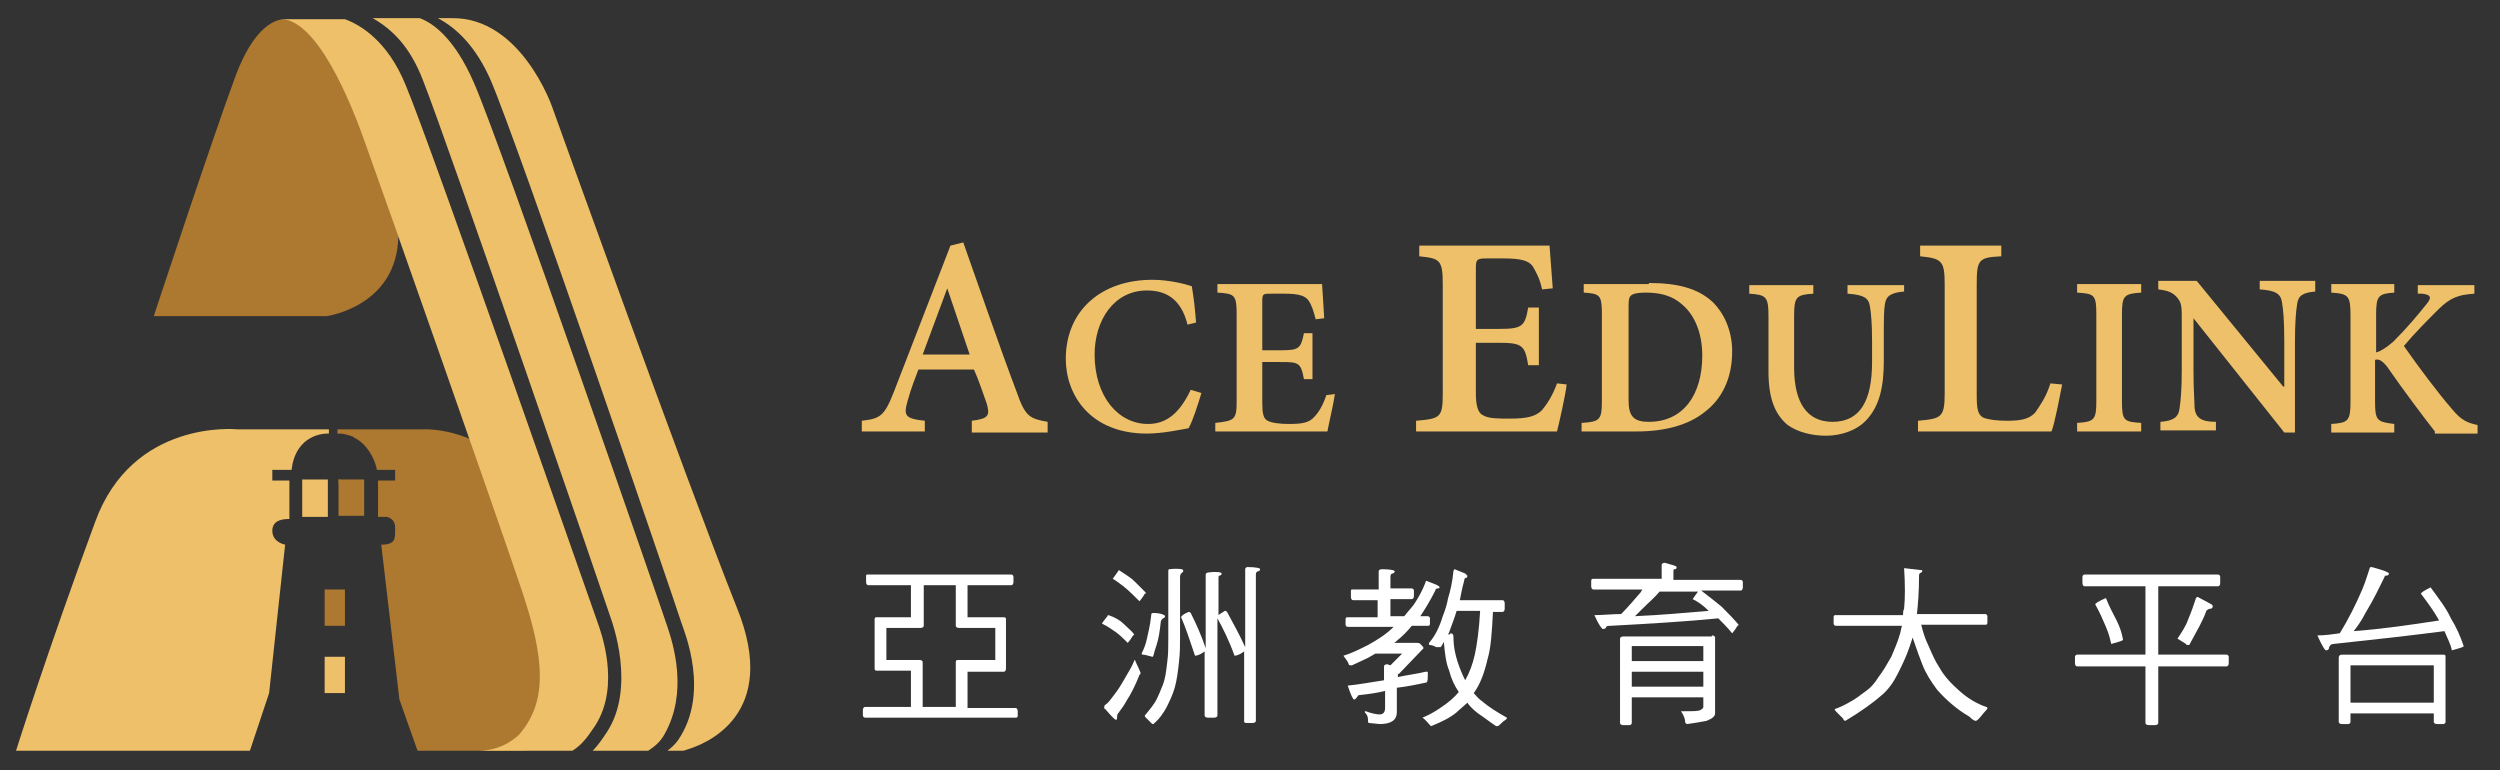
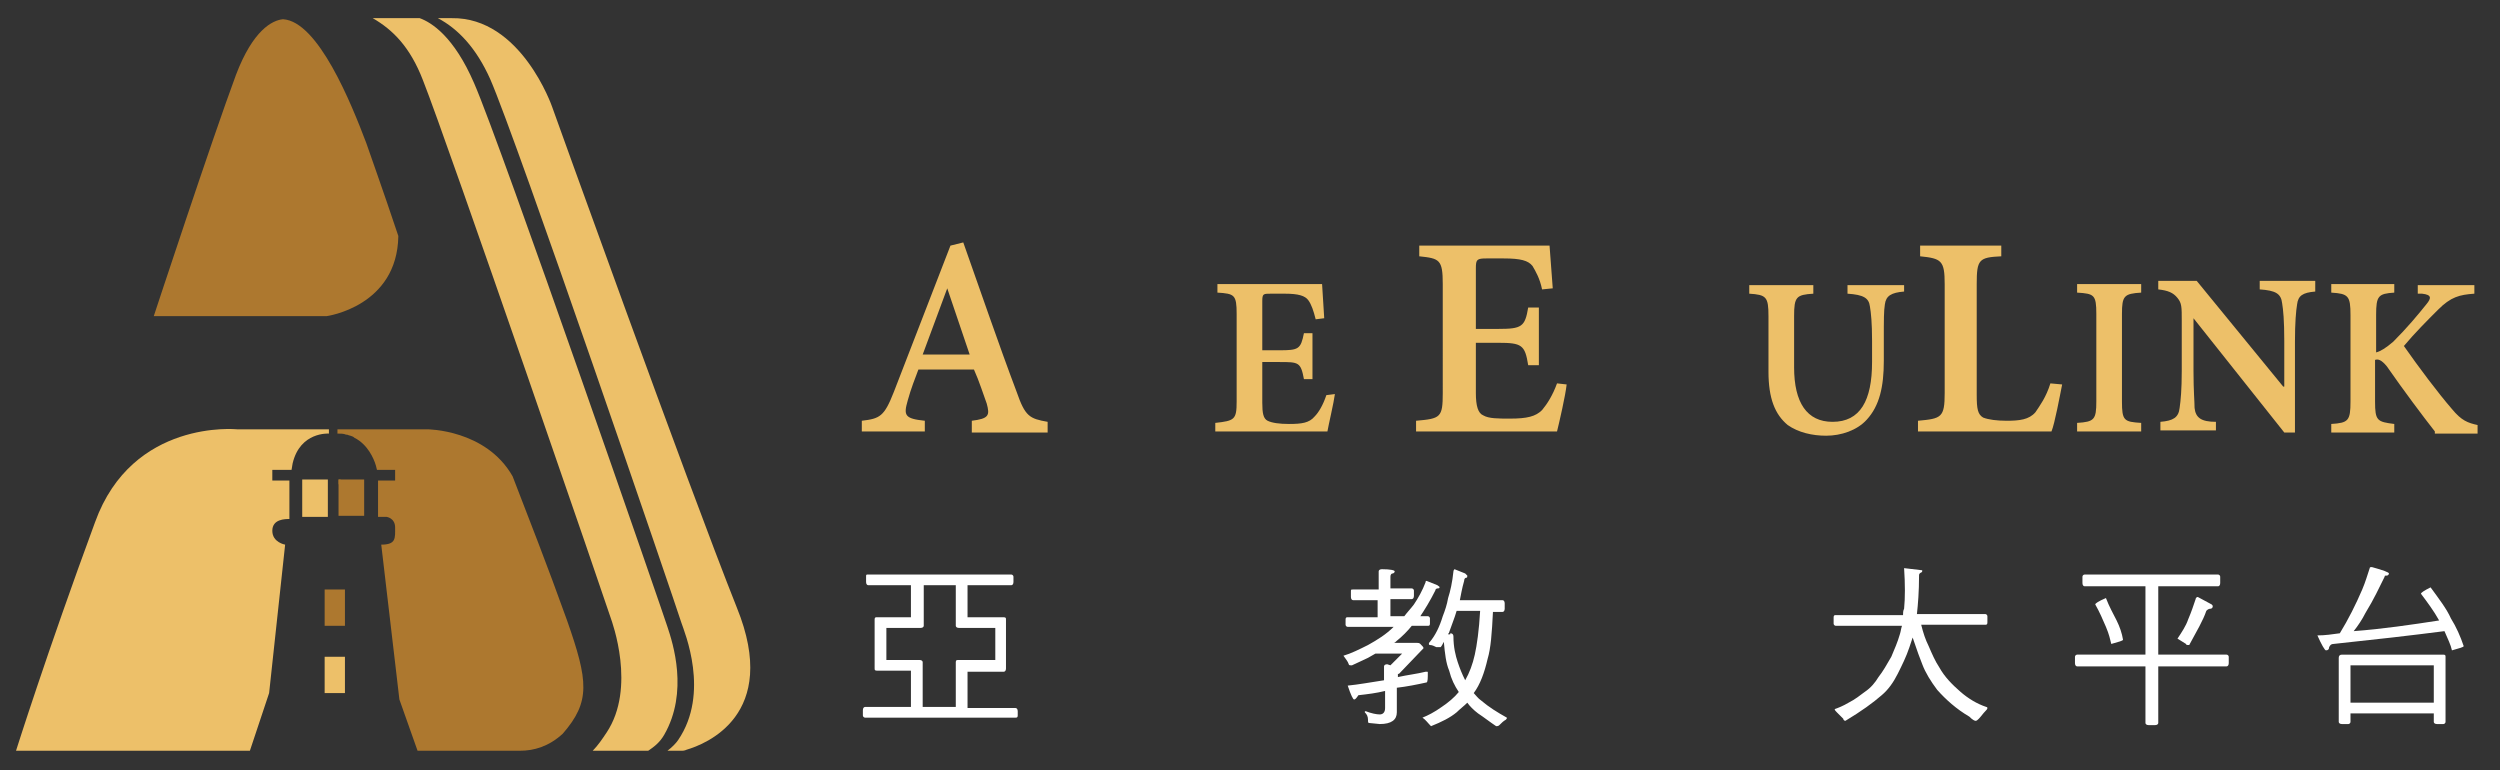
<svg xmlns="http://www.w3.org/2000/svg" version="1.1" id="圖層_1" x="0px" y="0px" viewBox="0 0 234.1 72.1" style="enable-background:new 0 0 234.1 72.1;" xml:space="preserve">
  <rect x="0" y="0" width="234.1" height="72.1" fill="#333333" stroke="none" />
  <style type="text/css">
	.st0{fill:#AD782F;}
	.st1{fill:#EDC069;}
	.st2{fill:#966D27;}
	.st3{fill:#FFFFFF;}
</style>
  <g>
    <g>
      <rect x="30.4" y="55.2" class="st0" width="1.9" height="3.4" />
      <rect x="30.4" y="61.5" class="st1" width="1.9" height="3.4" />
      <polygon class="st1" points="30.7,44.9 28.3,44.9 28.3,48.4 30.7,48.4 30.7,48.3   " />
      <polygon class="st2" points="31.7,45.4 31.9,44.9 31.7,44.9   " />
      <g>
        <rect x="31.7" y="44.9" class="st0" width="2.4" height="3.4" />
        <path class="st0" d="M53.1,58.1c-1.9-5.3-3.6-9.6-5.1-13.5c-2.5-4.4-8-4.4-8-4.4h-6.6h-1.8v0.4c0.3,0,0.6,0,0.8,0.1     c0,0,0,0,0.1,0c0.2,0.1,0.5,0.1,0.7,0.3c1.2,0.6,1.8,1.9,2,2.6l0.1,0.4H37v1h-1.6v3.4h0.8c0,0,0.8,0.1,0.8,1c0,1,0.1,1.6-1.3,1.6     l1.7,14.5l1.7,4.8l9.6,0c1.3,0,2.7-0.4,4-1.6C55.3,65.7,55.1,63.8,53.1,58.1z" />
      </g>
      <path class="st1" d="M26.7,51c0,0-1.2-0.2-1.2-1.3c0-1.1,1.2-1.1,1.6-1.1v-3.6h-1.6v-1h1.8l0.1-0.6c0.7-3,3.4-2.8,3.4-2.8v-0.4    h-8.6c0,0-9.8-1-13.3,8.7C4.4,61.1,1.5,70.3,1.5,70.3h21.9l1.8-5.4L26.7,51z" />
      <g>
        <path class="st0" d="M26.8,1.7C26.8,1.7,26.8,1.7,26.8,1.7L26.8,1.7z" />
        <path class="st0" d="M34.3,13.4C32.9,9.7,29.8,2,26.5,1.8c-1,0.1-2.8,1-4.4,5.2c-2.3,6.2-7.7,22.6-7.7,22.6h16.2     c0,0,6.6-0.9,6.7-7.5C35.8,17.6,34.6,14.3,34.3,13.4z" />
      </g>
      <g>
        <path class="st1" d="M62.5,58.7c-0.1-0.4-15.6-45.2-18.1-50.9c-1.9-4.4-4-5.7-5.1-6.1h-4.4c1.9,1.1,3.5,2.7,4.7,5.8     c2.3,5.8,17.5,50,17.6,50.4c0.1,0.3,2.4,6.5-0.4,10.7c-0.4,0.6-0.8,1.2-1.3,1.7h5.2c0.6-0.4,1.1-0.8,1.5-1.5     C64.5,64.8,63,60.2,62.5,58.7z" />
        <path class="st1" d="M69,56.9C64.3,45.1,51.7,10,51.7,10s-2.9-8.4-9.4-8.3H41c1.9,1,3.6,2.8,4.9,5.7c2.5,5.7,17.3,49,17.9,50.9     c0.3,0.9,2.7,6.6-0.3,11c-0.2,0.3-0.6,0.7-1,1h1.4c0,0,0.2,0,0.4-0.1C66,69.7,73.1,67,69,56.9z" />
-         <path class="st1" d="M44.7,70.3h8.9c0.8-0.5,1.3-1.1,2.1-2.3c2.5-3.8,0.5-9,0.3-9.6C55.8,57.9,40.4,13.7,38,8     c-1.7-4.2-4.3-5.7-5.7-6.2h-6c3.4,0,6.6,7.9,7.9,11.6c1.2,3.3,12.6,35.7,14.7,42c2.1,6.3,2.4,10.3-0.3,13.4     C47.3,70,45.9,70.3,44.7,70.3z" />
      </g>
    </g>
    <g>
      <g>
        <g>
          <path class="st1" d="M91,40.4v-1c1.6-0.2,1.7-0.5,1.4-1.6c-0.3-0.8-0.7-2.1-1.2-3.2H86c-0.3,0.8-0.7,1.8-1,2.9      c-0.4,1.4-0.3,1.7,1.6,1.9v1h-5.9v-1c1.7-0.2,2.1-0.4,3-2.7L89,23l1.2-0.3c1.6,4.5,3.3,9.5,5,14c0.8,2.3,1.2,2.5,2.9,2.8v1H91z       M88.7,27L88.7,27l-2.3,6.2h4.4L88.7,27z" />
-           <path class="st1" d="M112.5,36.8c-0.3,1-0.8,2.6-1.2,3.3c-0.6,0.1-2.4,0.5-3.9,0.5c-5.3,0-7.6-3.6-7.6-7c0-4.5,3.3-7.4,8.1-7.4      c1.6,0,3.1,0.4,3.7,0.6c0.2,1.2,0.3,2.1,0.4,3.4l-0.8,0.2c-0.6-2.4-2-3.2-3.8-3.2c-3.1,0-4.9,2.8-4.9,6c0,3.9,2.2,6.5,5,6.5      c1.8,0,3-1.1,4-3.2L112.5,36.8z" />
          <path class="st1" d="M125,36.9c-0.1,0.8-0.6,2.9-0.7,3.5h-10.5v-0.8c1.8-0.2,2-0.3,2-2v-8.2c0-1.8-0.2-1.9-1.8-2v-0.8h9.8      l0.2,3.2l-0.8,0.1c-0.2-0.8-0.4-1.4-0.7-1.8c-0.3-0.4-0.9-0.6-2.2-0.6H119c-0.7,0-0.8,0-0.8,0.7v4.6h1.6c1.8,0,2-0.1,2.3-1.6      h0.8v4.3h-0.8c-0.3-1.6-0.5-1.6-2.3-1.6h-1.6v3.8c0,1,0.1,1.5,0.5,1.7c0.4,0.2,1.1,0.3,2,0.3c1.2,0,1.9-0.1,2.4-0.7      c0.4-0.4,0.8-1.1,1.1-2L125,36.9z" />
          <path class="st1" d="M146.7,36c-0.1,1-0.7,3.6-0.9,4.4h-13.2v-1c2.3-0.2,2.5-0.3,2.5-2.6V26.6c0-2.3-0.3-2.4-2.2-2.6v-1h12.2      l0.3,4l-1,0.1c-0.2-1-0.6-1.7-0.9-2.2c-0.4-0.5-1.1-0.7-2.7-0.7h-1.6c-0.9,0-1,0.1-1,0.9v5.7h2.1c2.2,0,2.5-0.2,2.8-2h1v5.4h-1      c-0.3-1.9-0.6-2.1-2.8-2.1h-2.1v4.7c0,1.2,0.2,1.9,0.7,2.1c0.5,0.3,1.4,0.3,2.5,0.3c1.6,0,2.4-0.2,3-0.8c0.5-0.6,1-1.4,1.4-2.5      L146.7,36z" />
-           <path class="st1" d="M154.4,26.5c2.7,0,4.6,0.5,6,1.8c1,1,1.8,2.6,1.8,4.6c0,2.6-1,4.5-2.6,5.7c-1.5,1.2-3.7,1.8-6.3,1.8h-5.2      v-0.8c1.7-0.1,1.9-0.3,1.9-2v-8.2c0-1.8-0.2-1.9-1.7-2v-0.8H154.4z M152.5,37.5c0,1.5,0.5,2,1.9,2c3.2,0,5-2.5,5-6.2      c0-2.1-0.7-3.8-1.9-4.8c-0.9-0.8-2-1.1-3.4-1.1c-0.8,0-1.2,0.1-1.4,0.3c-0.2,0.2-0.2,0.5-0.2,1.2V37.5z" />
          <path class="st1" d="M178.3,27.3c-1.2,0.1-1.7,0.4-1.8,1.2c-0.1,0.6-0.1,1.4-0.1,3.2v2.1c0,2.4-0.4,4.2-1.6,5.5      c-0.9,1-2.4,1.5-3.8,1.5c-1.3,0-2.6-0.3-3.6-1c-1.2-1-1.8-2.5-1.8-5v-5.2c0-1.8-0.2-2-1.8-2.1v-0.8h6v0.8      c-1.6,0.1-1.8,0.3-1.8,2.1v4.8c0,3.3,1.2,5.1,3.6,5.1c2.6,0,3.7-2,3.7-5.6v-2c0-1.7-0.1-2.6-0.2-3.2c-0.1-0.8-0.6-1.1-2.1-1.2      v-0.8h5.3V27.3z" />
          <path class="st1" d="M193.1,36c-0.2,1-0.7,3.7-1,4.4h-12.5v-1c2.2-0.2,2.5-0.3,2.5-2.6V26.6c0-2.2-0.3-2.4-2.3-2.6v-1h7.6v1      c-2.1,0.1-2.3,0.3-2.3,2.6v10.4c0,1.3,0.1,1.8,0.6,2.1c0.5,0.2,1.3,0.3,2.2,0.3c1.2,0,2.1-0.1,2.7-0.8c0.4-0.6,1-1.4,1.4-2.7      L193.1,36z" />
          <path class="st1" d="M194.5,40.4v-0.8c1.6-0.1,1.8-0.3,1.8-2v-8.2c0-1.8-0.2-1.9-1.8-2v-0.8h6v0.8c-1.6,0.1-1.8,0.3-1.8,2v8.2      c0,1.8,0.2,1.9,1.8,2v0.8H194.5z" />
          <path class="st1" d="M216.8,27.3c-1.2,0.1-1.6,0.4-1.7,1.2c-0.1,0.6-0.2,1.7-0.2,3.5v8.5h-1l-8.5-10.7h0v5      c0,1.8,0.1,2.8,0.1,3.4c0.1,0.9,0.6,1.3,2,1.3v0.8h-5.2v-0.8c1.2-0.1,1.7-0.4,1.8-1.3c0.1-0.7,0.2-1.7,0.2-3.5v-4.6      c0-1.4,0-1.7-0.4-2.2c-0.4-0.5-0.9-0.7-1.8-0.8v-0.8h3.6l8.1,9.9h0.1v-4.3c0-1.9-0.1-2.9-0.2-3.5c-0.1-0.9-0.6-1.2-2.1-1.3v-0.8      h5.2V27.3z" />
          <path class="st1" d="M228,40.4c-1.1-1.4-2.9-3.8-4.5-6.1c-0.5-0.6-0.8-0.7-1.1-0.6v3.9c0,1.8,0.2,1.9,1.8,2.1v0.8h-5.9v-0.8      c1.6-0.1,1.8-0.3,1.8-2.1v-8.1c0-1.8-0.2-2-1.8-2.1v-0.8h5.9v0.8c-1.5,0.1-1.7,0.3-1.7,2.1V33c0.4-0.1,0.9-0.4,1.6-1      c1.3-1.3,2.3-2.5,3.1-3.5c0.5-0.6,0.5-0.9-0.4-1l-0.4,0v-0.8h5.3v0.8c-1.4,0.1-2.2,0.3-3.4,1.5c-1,1-2.2,2.2-3.2,3.4      c1.4,2,3.2,4.4,4.5,5.9c0.9,1.1,1.5,1.3,2.4,1.5v0.8H228z" />
        </g>
      </g>
      <g>
        <path class="st3" d="M94.7,53.8c0.1,0,0.2,0.1,0.2,0.2v0.5c0,0.2-0.1,0.3-0.2,0.3h-4.1v3H94c0.2,0,0.2,0.1,0.2,0.2v4.6     c0,0.2-0.1,0.3-0.2,0.3h-3.4v3.4h4.5c0.1,0,0.2,0.1,0.2,0.3V67c0,0.2-0.1,0.2-0.2,0.2H81c-0.1,0-0.2-0.1-0.2-0.2v-0.5     c0-0.2,0.1-0.3,0.2-0.3h4.3v-3.4h-3.2c-0.2,0-0.2-0.1-0.2-0.2V58c0-0.2,0.1-0.2,0.2-0.2h3.2v-3h-4c-0.1,0-0.2-0.1-0.2-0.3V54     c0-0.2,0-0.2,0.2-0.2H94.7z M89.5,66.2v-4.2c0-0.2,0.1-0.2,0.3-0.2h3.4v-3h-3.4c-0.2,0-0.3-0.1-0.3-0.2v-3.8h-3v3.8     c0,0.1-0.1,0.2-0.3,0.2H83v3h3.1c0.2,0,0.3,0.1,0.3,0.2v4.2H89.5z" />
-         <path class="st3" d="M105.2,58.4c0.4,0.4,0.8,0.7,1,1c0,0,0,0.1-0.1,0.1c-0.3,0.5-0.5,0.7-0.5,0.7c-0.5-0.5-0.9-0.9-1.4-1.2     c-0.4-0.3-0.8-0.5-1-0.6c0-0.1,0.2-0.3,0.5-0.7c0-0.1,0.1-0.1,0.1-0.1C104.4,57.8,104.9,58.1,105.2,58.4z M106.4,62.1     c0.3,0.6,0.4,0.9,0.4,0.9c0,0.1,0,0.1-0.1,0.2c-0.4,1-0.8,1.8-1.2,2.4c-0.2,0.4-0.5,0.8-0.8,1.2c-0.1,0.1-0.1,0.3-0.1,0.4     c0,0.1,0,0.2-0.1,0.2c-0.1,0-0.4-0.3-1-1c-0.1,0-0.1-0.1-0.1-0.2c0-0.1,0-0.1,0.1-0.2c0.3-0.2,0.5-0.5,0.8-0.9     c0.4-0.5,0.7-1,1.1-1.7c0.3-0.5,0.6-1,0.8-1.5c0-0.1,0.1-0.1,0.1-0.1C106.3,62,106.4,62,106.4,62.1z M106.2,54.4     c0.4,0.4,0.8,0.8,1.1,1.1c0,0,0,0.1-0.1,0.1c-0.3,0.5-0.5,0.7-0.5,0.7c-0.5-0.5-1-1-1.5-1.4c-0.4-0.3-0.8-0.6-1-0.7     c0,0,0.2-0.3,0.5-0.7c0-0.1,0.1-0.1,0.1-0.1C105.4,53.8,105.9,54.1,106.2,54.4z M109.1,57.7c0,0.1-0.1,0.2-0.2,0.2     c-0.1,0.1-0.2,0.2-0.2,0.3c-0.1,0.9-0.2,1.6-0.4,2.2c-0.1,0.3-0.2,0.6-0.3,1c0,0.1-0.1,0.1-0.1,0.1c-0.4-0.1-0.7-0.2-0.9-0.2     c-0.1,0-0.1-0.1-0.1-0.1c0.2-0.4,0.4-0.9,0.5-1.4c0.1-0.5,0.3-1.2,0.4-2.2c0-0.1,0-0.2,0.2-0.2C108.7,57.4,109.1,57.6,109.1,57.7     z M110.8,53.4c0,0.1,0,0.2-0.1,0.2c-0.1,0.1-0.2,0.2-0.2,0.4v5.7c0,0.7,0,1.4-0.1,2.3c-0.1,0.9-0.2,1.7-0.4,2.4     c-0.2,0.7-0.5,1.3-0.8,1.9c-0.3,0.5-0.6,1-1.2,1.5c-0.1,0-0.1,0-0.2-0.1c-0.2-0.2-0.3-0.3-0.5-0.5c-0.1-0.1-0.1-0.1-0.1-0.2     c0.5-0.6,0.9-1.1,1.1-1.5c0.2-0.4,0.4-0.9,0.6-1.4c0.2-0.5,0.3-1.2,0.4-2.1c0.1-0.7,0.1-1.4,0.1-2.2v-6.3c0-0.1,0-0.2,0.1-0.2     C110.4,53.2,110.8,53.3,110.8,53.4z M114.4,53.7c0,0.1-0.1,0.2-0.2,0.2c-0.1,0-0.1,0.1-0.1,0.3v3.4c0.1-0.1,0.3-0.2,0.6-0.4     c0.1,0,0.1,0,0.2,0.1c0.6,1.1,1.2,2.2,1.7,3.3v-7.3c0-0.1,0.1-0.2,0.2-0.2c0.8,0,1.2,0.1,1.2,0.2c0,0.1-0.1,0.2-0.2,0.2     c-0.1,0-0.2,0.1-0.2,0.3v13.7c0,0.1-0.1,0.2-0.3,0.2h-0.6c-0.2,0-0.2-0.1-0.2-0.2V61c0,0,0,0,0,0c-0.4,0.3-0.7,0.4-0.9,0.4     c-0.5-1.4-1.1-2.6-1.6-3.5V67c0,0.1-0.1,0.2-0.3,0.2h-0.6c-0.2,0-0.3-0.1-0.3-0.2v-6c0,0,0,0,0,0c-0.4,0.3-0.7,0.4-0.9,0.4     c-0.5-1.5-0.9-2.7-1.3-3.6c0-0.1,0.2-0.3,0.7-0.5c0.1,0,0.1,0,0.2,0.1c0.5,1,1,2.1,1.4,3.3v-6.9c0-0.1,0.1-0.2,0.3-0.2     C114,53.5,114.4,53.6,114.4,53.7z" />
        <path class="st3" d="M129.1,55.1v-1.6c0-0.1,0.1-0.2,0.3-0.2c0.8,0,1.2,0.1,1.2,0.2c0,0.1-0.1,0.2-0.2,0.2     c-0.1,0-0.2,0.1-0.2,0.3v1.1h2c0.1,0,0.2,0.1,0.2,0.2v0.5c0,0.2-0.1,0.3-0.2,0.3h-2v1.6h1.3c0.3-0.4,0.6-0.7,0.9-1.1     c0.4-0.6,0.8-1.3,1.1-2.1c0-0.1,0-0.1,0.1-0.1l1,0.4c0.1,0.1,0.2,0.1,0.2,0.2c0,0.1-0.1,0.1-0.2,0.1c-0.1,0-0.2,0.1-0.2,0.2     c-0.5,1-1,1.8-1.4,2.4h0.7c0.1,0,0.2,0.1,0.2,0.2v0.5c0,0.2-0.1,0.2-0.2,0.2h-1.5c-0.4,0.5-0.9,1-1.4,1.4     c-0.1,0.1-0.2,0.2-0.3,0.2h2.2c0.1,0,0.2,0,0.3,0.1c0.2,0.2,0.3,0.3,0.3,0.4l-2.3,2.4c0,0,0,0-0.1,0v0.3c0.9-0.2,1.8-0.3,2.6-0.5     c0,0,0.1,0,0.1,0c0.1,0,0.1,0,0.1,0.1c0,0.5,0,0.8-0.1,0.9c-0.9,0.2-1.9,0.4-2.8,0.5v2.3c0,0.7-0.5,1.1-1.6,1.1l-1-0.1     c-0.1,0-0.1-0.1-0.1-0.3c0-0.3-0.1-0.5-0.3-0.7c0-0.1,0-0.1,0.1-0.1c0.5,0.2,1,0.3,1.3,0.3c0.3,0,0.5-0.2,0.5-0.6v-1.6     c-0.8,0.2-1.6,0.3-2.5,0.4c-0.2,0.3-0.3,0.4-0.4,0.4c-0.1,0-0.3-0.4-0.6-1.3c1-0.1,2.1-0.3,3.4-0.5h0v-1.3c0-0.1,0.1-0.2,0.3-0.2     l0.3,0.1l1.1-1.1h-2.5c-0.2,0.1-0.5,0.3-0.7,0.4c-0.6,0.3-1.1,0.5-1.5,0.7c-0.2,0-0.3,0-0.3-0.1c-0.1-0.3-0.3-0.5-0.5-0.8     c0.7-0.2,1.5-0.6,2.3-1c0.9-0.5,1.7-1,2.4-1.7l0,0h-4.3c-0.1,0-0.2-0.1-0.2-0.2V58c0-0.2,0.1-0.2,0.2-0.2h2.8v-1.6h-2.3     c-0.1,0-0.2-0.1-0.2-0.3v-0.5c0-0.2,0-0.2,0.2-0.2H129.1z M137.2,53.7c0.1,0.1,0.2,0.2,0.2,0.2c0,0.1,0,0.2-0.1,0.2     c-0.1,0-0.2,0.1-0.2,0.3c-0.2,0.7-0.3,1.3-0.4,1.8h4c0.1,0,0.2,0.1,0.2,0.3v0.5c0,0.2-0.1,0.3-0.2,0.3h-0.9     c-0.1,2-0.2,3.4-0.5,4.4c-0.3,1.3-0.7,2.4-1.3,3.2c0.2,0.2,0.4,0.5,0.7,0.7c0.7,0.6,1.5,1.1,2.4,1.6c0,0.1,0,0.1-0.1,0.2     c-0.2,0.1-0.4,0.3-0.6,0.5c-0.1,0.1-0.2,0.1-0.3,0.1c-0.6-0.4-1.1-0.8-1.7-1.2c-0.4-0.3-0.8-0.7-1-1c-0.3,0.3-0.7,0.6-1,0.9     c-0.6,0.5-1.4,0.9-2.4,1.3c-0.3-0.3-0.5-0.6-0.8-0.8c0.5-0.2,1.1-0.5,1.8-1c0.6-0.4,1.2-0.9,1.6-1.4c-0.4-0.6-0.7-1.2-0.9-2     c-0.3-0.7-0.4-1.6-0.5-2.7c-0.1,0.2-0.2,0.4-0.3,0.5c-0.1,0-0.3,0-0.4,0c-0.2-0.1-0.4-0.2-0.6-0.2c-0.1,0-0.1-0.1-0.1-0.1     c0-0.1,0-0.1,0.1-0.2c0.5-0.6,0.9-1.4,1.2-2.4c0.2-0.5,0.4-1.1,0.5-1.7c0.2-0.6,0.4-1.5,0.5-2.5c0-0.1,0.1-0.2,0.1-0.2     L137.2,53.7z M135.8,59.3c0.2,0,0.3,0.1,0.3,0.3c0,1,0.2,1.8,0.4,2.4c0.2,0.6,0.4,1.1,0.7,1.7c0.4-0.7,0.7-1.5,0.9-2.4     c0.2-0.9,0.4-2.3,0.5-4.1h-2.2v0c-0.2,0.7-0.5,1.4-0.7,2c0,0.1-0.1,0.1-0.1,0.2H135.8z" />
-         <path class="st3" d="M157,53.1c0,0.2-0.1,0.2-0.2,0.2c-0.1,0-0.1,0.1-0.1,0.3v0.7h6.3c0.1,0,0.2,0.1,0.2,0.2v0.5     c0,0.2-0.1,0.3-0.2,0.3h-3.7c0.8,0.6,1.4,1.1,1.9,1.5c0.6,0.6,1.2,1.2,1.6,1.7c0,0,0,0.1-0.1,0.1c-0.3,0.5-0.5,0.7-0.5,0.7     c-0.4-0.5-0.9-1-1.3-1.4c-3,0.3-6.4,0.5-10.1,0.7c-0.2,0-0.3,0-0.4,0.1c0,0.1-0.1,0.2-0.3,0.2c-0.1,0-0.4-0.4-0.8-1.3     c0.8,0,1.6-0.1,2.5-0.1c0.6-0.6,1.2-1.3,1.8-2c0.1-0.1,0.1-0.2,0.2-0.3h-4.6c-0.1,0-0.2-0.1-0.2-0.3v-0.5c0-0.2,0.1-0.2,0.2-0.2     h6.4v-1.3c0-0.1,0.1-0.2,0.3-0.2C156.6,52.9,157,53,157,53.1z M160.3,59.5c0.2,0,0.3,0.1,0.3,0.2v7.1c0,0.3-0.3,0.5-0.8,0.7     c-0.5,0.1-1.1,0.2-1.8,0.3c-0.1,0-0.2-0.1-0.2-0.2c0-0.2-0.1-0.6-0.4-1c0,0,0,0,0.2,0c0.9,0,1.4,0,1.6-0.1     c0.2-0.1,0.3-0.2,0.3-0.3v-0.9h-6.7v2.4c0,0.1-0.1,0.2-0.2,0.2h-0.6c-0.2,0-0.3-0.1-0.3-0.2v-7.9c0-0.1,0.1-0.2,0.3-0.2H160.3z      M159.5,61.9v-1.4h-6.7v1.4H159.5z M159.5,64.3v-1.4h-6.7v1.4H159.5z M158.5,56.1c0,0,0.2-0.3,0.5-0.7h-3.6c-0.4,0.5-1,1-1.7,1.7     c-0.2,0.2-0.4,0.4-0.6,0.6c2.3-0.1,4.6-0.3,6.9-0.5C159.4,56.6,158.9,56.3,158.5,56.1z" />
        <path class="st3" d="M178.2,57.6c0-0.2,0-0.4,0.1-0.6c0.1-1,0.1-2.3,0-3.8l1.7,0.2c0,0.1,0,0.2-0.1,0.2c-0.2,0.1-0.2,0.2-0.2,0.3     c0,1.5-0.1,2.7-0.2,3.6h6.4c0.1,0,0.2,0.1,0.2,0.2v0.6c0,0.2-0.1,0.2-0.2,0.2h-6c0.2,0.8,0.4,1.4,0.7,2c0.3,0.7,0.6,1.4,1,2     c0.5,0.9,1.2,1.6,2,2.3c0.7,0.6,1.5,1.1,2.4,1.4c0.1,0,0.1,0.1,0.1,0.1c0,0.1-0.1,0.2-0.2,0.3c-0.2,0.2-0.4,0.5-0.6,0.7     c-0.1,0.1-0.2,0.2-0.3,0.2c-0.1,0-0.3-0.1-0.6-0.4c-1.2-0.7-2.2-1.6-3-2.5c-0.6-0.8-1.1-1.6-1.4-2.4c-0.2-0.5-0.5-1.3-0.9-2.5     c-0.1,0.3-0.2,0.6-0.3,0.9c-0.3,0.9-0.7,1.7-1.1,2.5c-0.4,0.8-0.9,1.5-1.5,2c-0.8,0.7-1.9,1.5-3.4,2.4c-0.1,0-0.2-0.1-0.2-0.2     c-0.2-0.2-0.4-0.4-0.6-0.6c-0.1-0.1-0.2-0.2-0.2-0.3c0.3-0.1,0.8-0.3,1.3-0.6c0.6-0.3,1.1-0.7,1.5-1c0.6-0.4,1-0.9,1.3-1.4     c0.4-0.5,0.8-1.2,1.2-1.9c0.3-0.7,0.6-1.4,0.8-2.1c0.1-0.3,0.1-0.5,0.2-0.8h-6.2c-0.1,0-0.2-0.1-0.2-0.2v-0.6     c0-0.2,0.1-0.2,0.2-0.2H178.2z" />
        <path class="st3" d="M207.7,53.8c0.1,0,0.2,0.1,0.2,0.2v0.6c0,0.2-0.1,0.3-0.2,0.3h-5.6v6.4h6.4c0.1,0,0.2,0.1,0.2,0.2v0.6     c0,0.2-0.1,0.3-0.2,0.3h-6.4v5.3c0,0.1-0.1,0.2-0.3,0.2h-0.6c-0.2,0-0.3-0.1-0.3-0.2v-5.3h-6.4c-0.1,0-0.2-0.1-0.2-0.3v-0.6     c0-0.1,0.1-0.2,0.2-0.2h6.4v-6.4h-5.7c-0.1,0-0.2-0.1-0.2-0.3V54c0-0.1,0.1-0.2,0.2-0.2H207.7z M198.2,58.1     c0.3,0.6,0.5,1.2,0.6,1.8c0,0.1-0.4,0.2-1.1,0.4c-0.1-0.4-0.2-0.9-0.5-1.6c-0.3-0.7-0.6-1.4-1-2.1c0-0.1,0.3-0.3,1-0.6     C197.5,56.8,197.9,57.5,198.2,58.1z M207.1,56.6c0.1,0.1,0.1,0.1,0.1,0.2c0,0.1-0.1,0.2-0.2,0.2c-0.2,0-0.3,0.1-0.4,0.2     c-0.3,0.9-0.9,1.9-1.6,3.2c-0.2,0-0.3,0-0.3-0.1l-0.8-0.5c0.4-0.6,0.8-1.2,1-1.8c0.3-0.7,0.5-1.3,0.7-1.9c0-0.1,0.1-0.2,0.2-0.2     L207.1,56.6z" />
        <path class="st3" d="M223.7,53.7c0,0.1-0.1,0.2-0.2,0.2c-0.2,0-0.2,0-0.2,0.1c-0.5,1-1,2.1-1.8,3.4c-0.3,0.6-0.7,1.2-1.1,1.7     c2.7-0.2,5.4-0.6,8-1c-0.5-0.9-1.1-1.7-1.7-2.5c0-0.1,0.3-0.3,0.9-0.6c0.8,1.1,1.5,2,1.9,2.9c0.5,0.8,0.9,1.7,1.2,2.6     c0,0.1-0.4,0.2-1.1,0.4c-0.1-0.5-0.4-1.1-0.7-1.8c-3.1,0.4-6.6,0.8-10.4,1.2c-0.2,0-0.3,0.1-0.4,0.3c0,0.2-0.1,0.3-0.3,0.3     c-0.1,0-0.4-0.5-0.8-1.4c0.7,0,1.4-0.1,2.1-0.2c0.8-1.3,1.5-2.7,2.1-4.1c0.3-0.7,0.5-1.4,0.7-2c0-0.1,0.1-0.1,0.2-0.1     C223.2,53.4,223.7,53.6,223.7,53.7z M228.8,61.3c0.2,0,0.2,0.1,0.2,0.2v6.1c0,0.1-0.1,0.2-0.2,0.2h-0.6c-0.2,0-0.3-0.1-0.3-0.2     v-0.8h-7.8v0.8c0,0.1-0.1,0.2-0.2,0.2h-0.6c-0.2,0-0.3-0.1-0.3-0.2v-6c0-0.2,0.1-0.3,0.3-0.3H228.8z M227.9,65.8v-3.5h-7.8v3.5     H227.9z" />
      </g>
    </g>
  </g>
</svg>